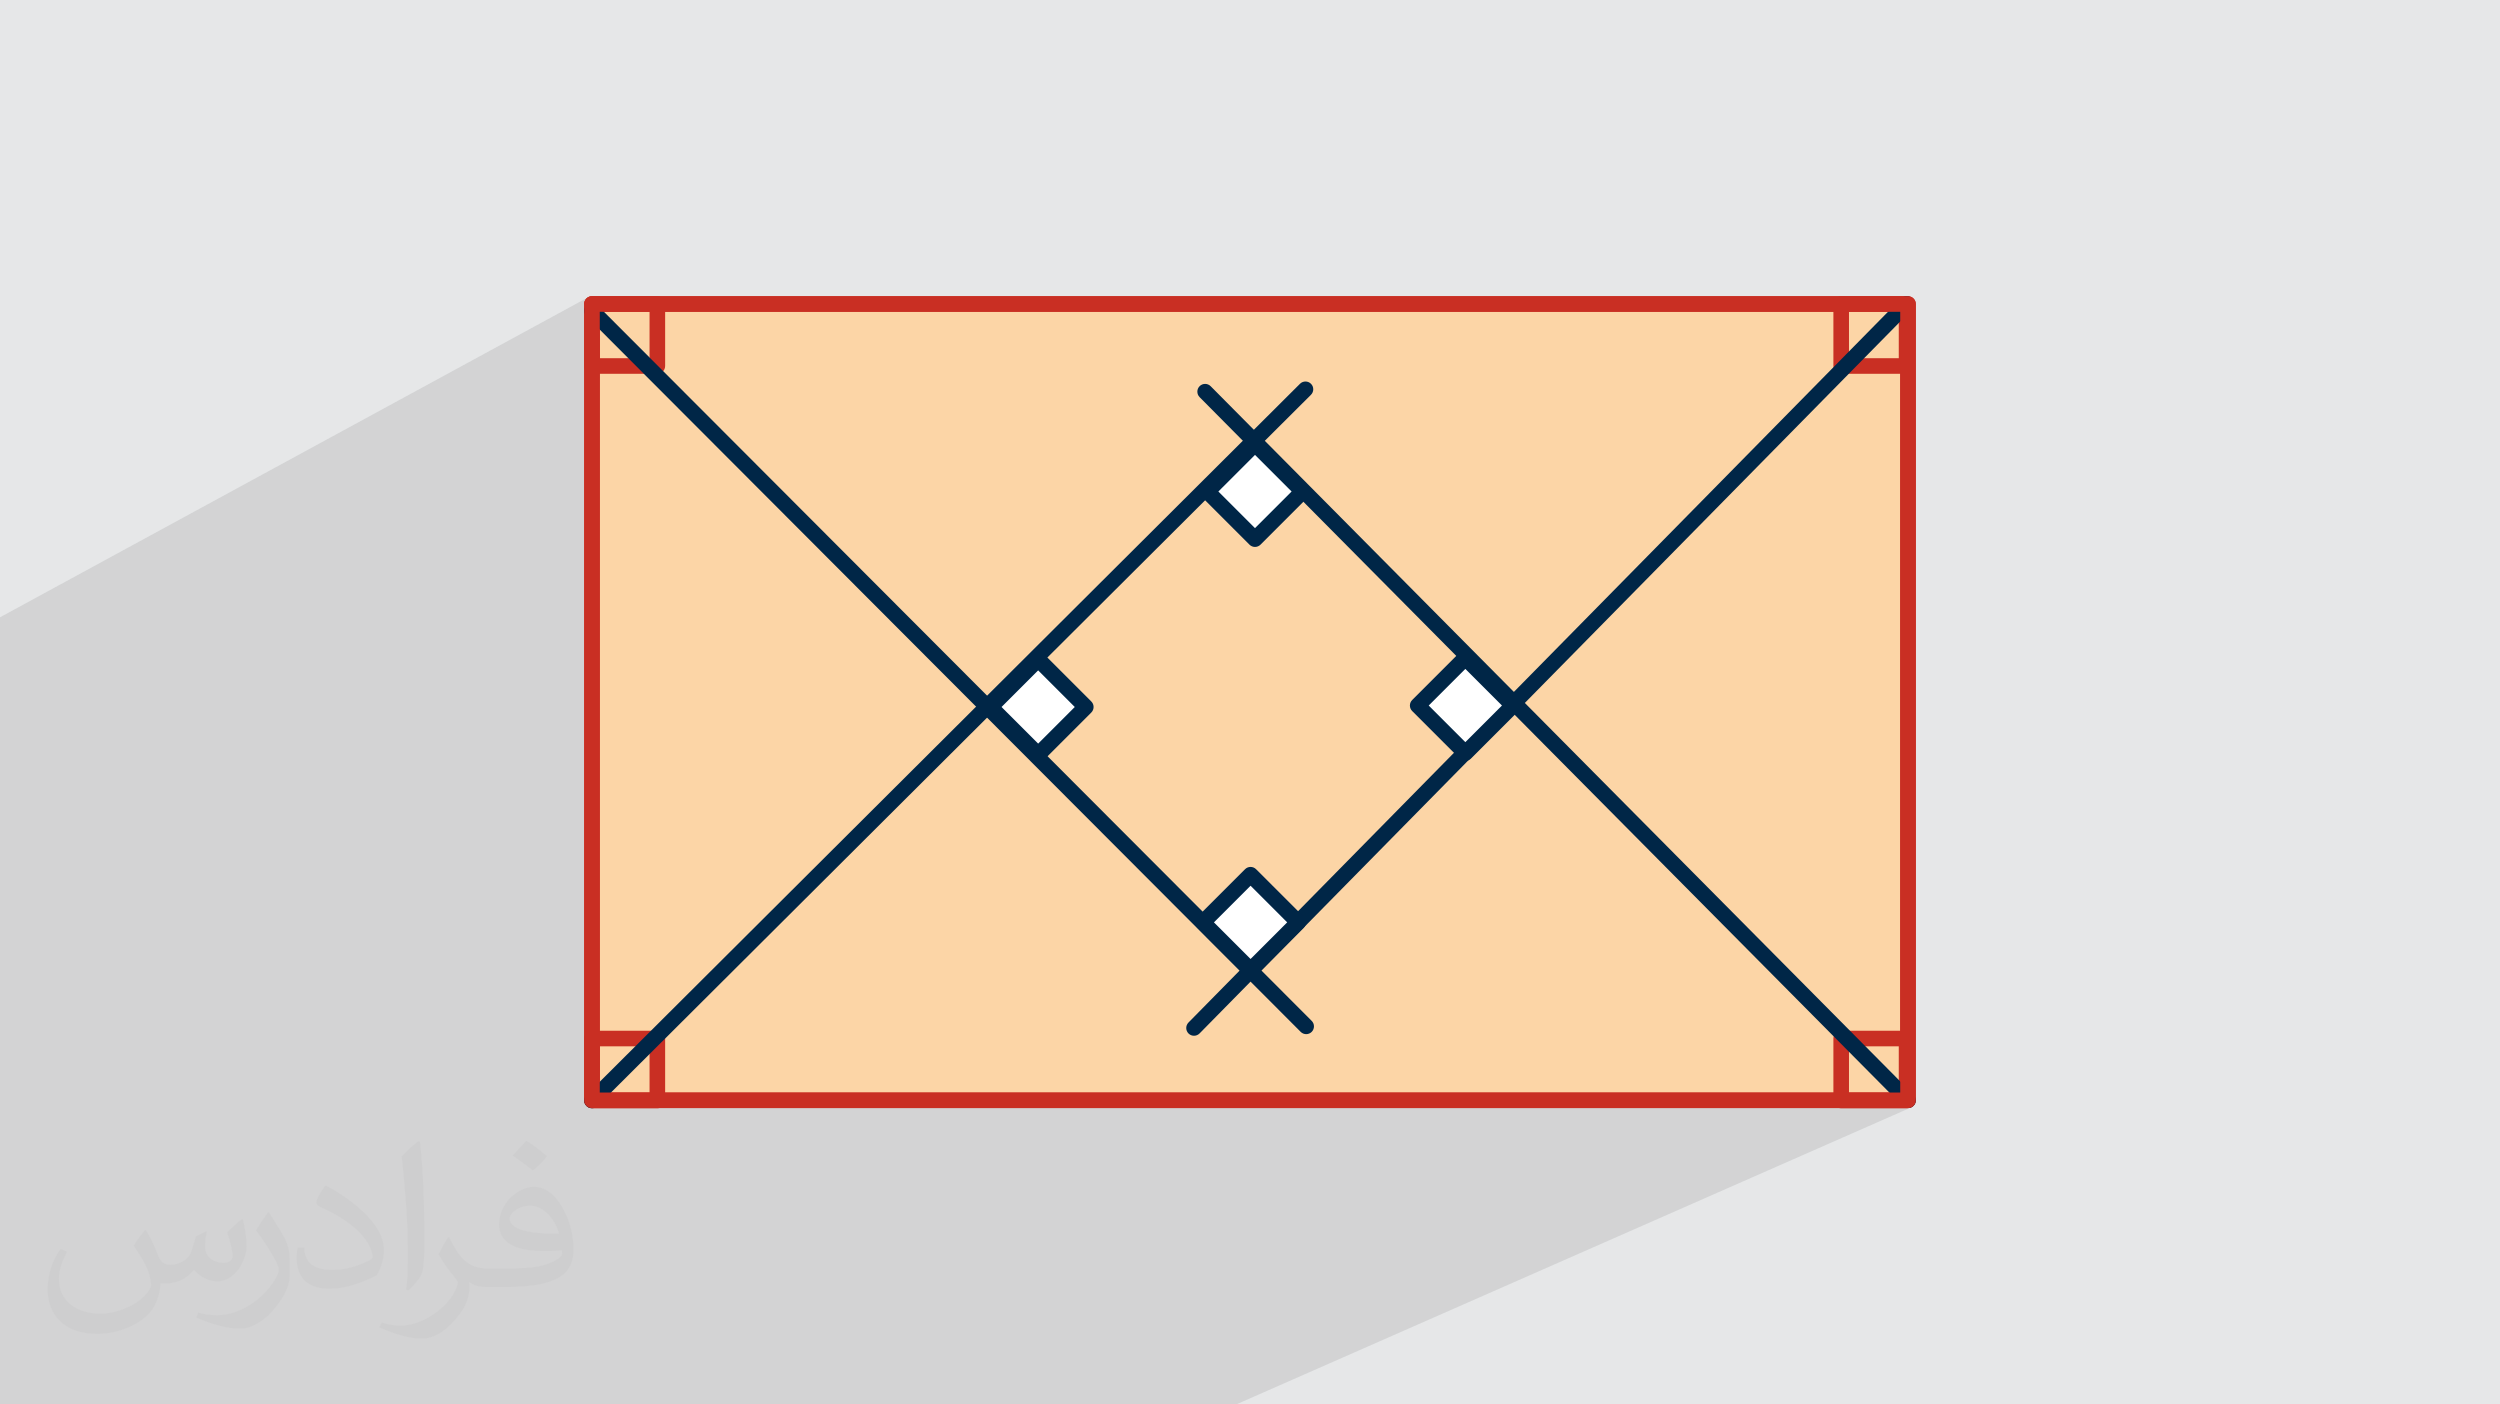
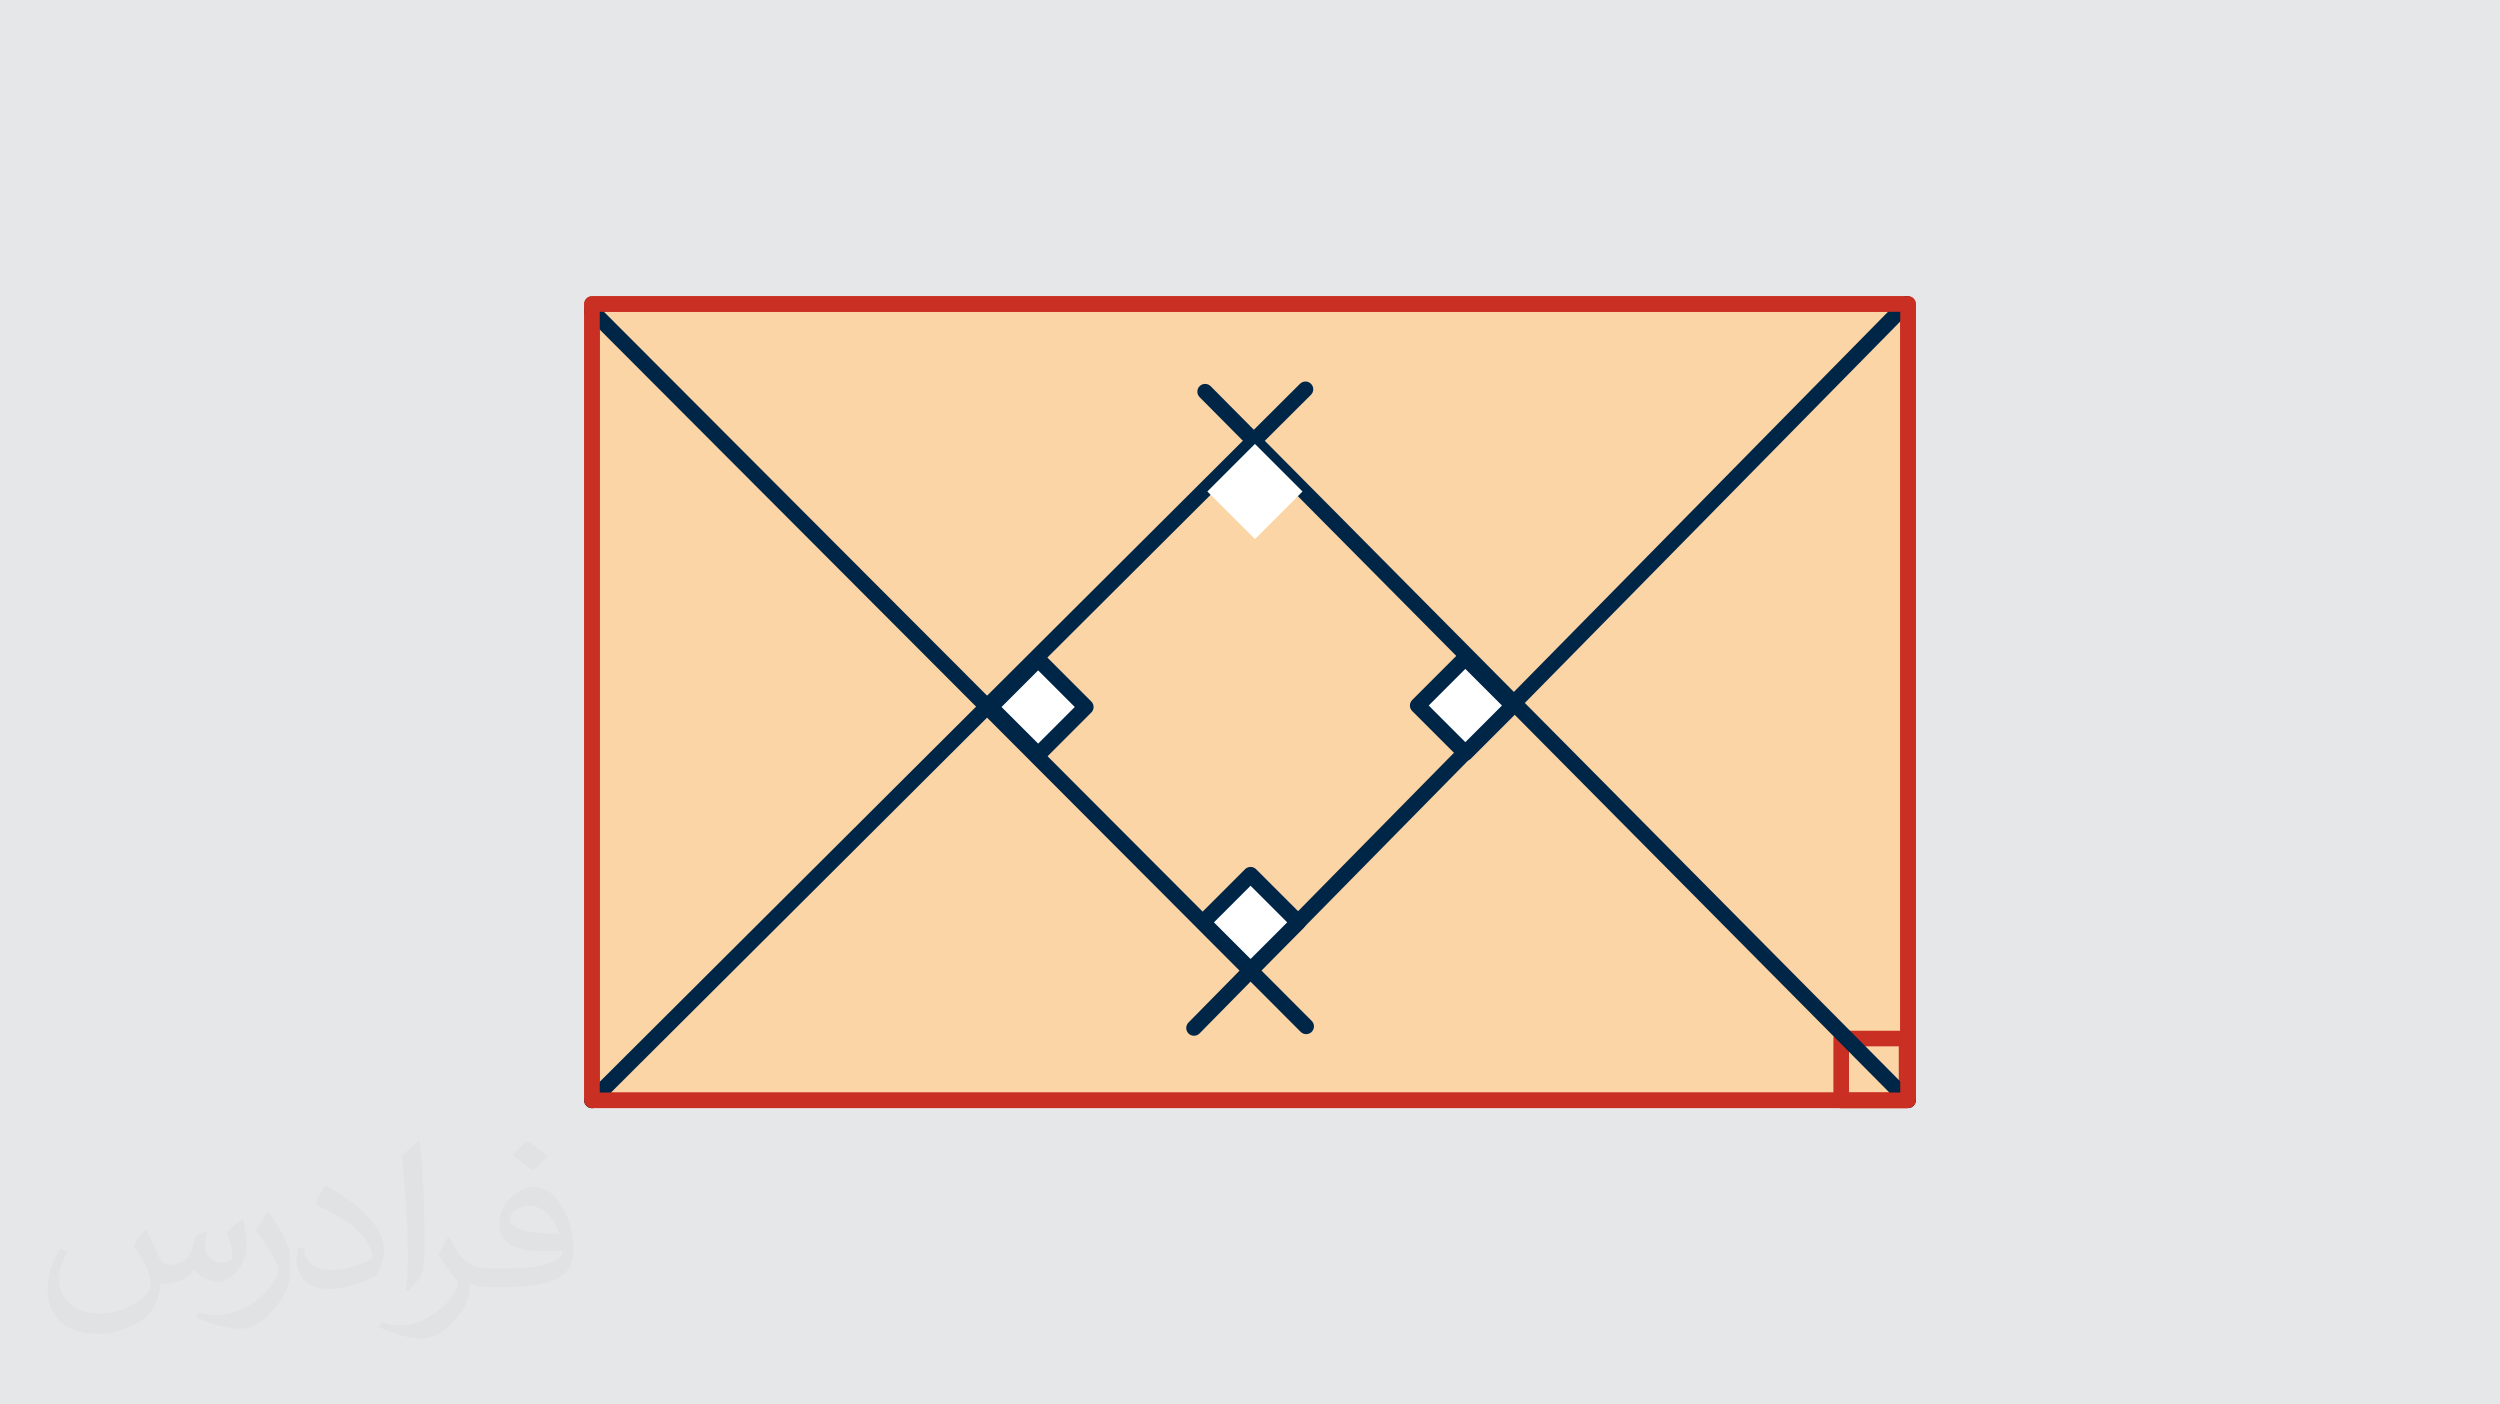
<svg xmlns="http://www.w3.org/2000/svg" xml:space="preserve" width="94.192mm" height="52.917mm" version="1.0" style="shape-rendering:geometricPrecision; text-rendering:geometricPrecision; image-rendering:optimizeQuality; fill-rule:evenodd; clip-rule:evenodd" viewBox="0 0 9404.92 5283.66">
  <defs>
    <style type="text/css">
   
    .fil3 {fill:#FCD5A6}
    .fil6 {fill:white}
    .fil4 {fill:#C92F23;fill-rule:nonzero}
    .fil5 {fill:#002647;fill-rule:nonzero}
    .fil2 {fill:#373435;fill-opacity:0.031}
    .fil1 {fill:#2B2A29;fill-opacity:0.102}
    .fil0 {fill:#E6E7E8}
   
  </style>
  </defs>
  <g id="Layer_x0020_1">
    <polygon class="fil0" points="-0,0 9404.92,0 9404.92,5283.66 -0,5283.66 " />
-     <polygon class="fil1" points="4649.68,5283.66 4646.2,5283.66 4644.03,5283.66 4640.3,5283.66 4605.39,5283.66 4580.51,5283.66 4489.23,5283.66 4485.51,5283.66 4405.65,5283.66 4314.48,5283.66 4111.95,5283.66 3934.97,5283.66 3817.51,5283.66 3777.41,5283.66 1917.91,5283.66 1874.81,5283.66 1532.09,5283.66 1489.75,5283.66 1406.22,5283.66 1294.98,5283.66 1252.45,5283.66 1230.63,5283.66 1148.44,5283.66 1043.56,5283.66 1005.1,5283.66 732.29,5283.66 651.46,5283.66 609.16,5283.66 529.02,5283.66 469.98,5283.66 466.5,5283.66 454.7,5283.66 451.29,5283.66 393.29,5283.66 315.08,5283.66 275.37,5283.66 197.81,5283.66 180.7,5283.66 162.46,5283.66 156.14,5283.66 12.13,5283.66 -0,5283.66 -0,5248.66 -0,5245.71 -0,5245.04 -0,5233.35 -0,5227.81 -0,5204.11 -0,5203.43 -0,5202.55 -0,5188.32 -0,5187.51 -0,5150.3 -0,5140.74 -0,5123.49 -0,5121.13 -0,5036.58 -0,4981.17 -0,4963.72 -0,4924.13 -0,4921.26 -0,4857.68 -0,4815.91 -0,4795.78 -0,4794.24 -0,4777.64 -0,4765.61 -0,4727.27 -0,4710.47 -0,4708.14 -0,4705.78 -0,4695.23 -0,4672.27 -0,4666.05 -0,4664.53 -0,4662.98 -0,4624.87 -0,4573.76 -0,4557.92 -0,4517.21 -0,4472.42 -0,4434.07 -0,4424.49 -0,4423.64 -0,4403.83 -0,4403.29 -0,4393.87 -0,4356.12 -0,4312.71 -0,4293.78 -0,4157.4 -0,4119.5 -0,4105.2 -0,4067.44 -0,4038.97 -0,4037.6 -0,3940.29 -0,3939 -0,3810.04 -0,3772.29 -0,3771 -0,2734.35 -0,2730.73 -0,2659.96 -0,2604.83 -0,2561.69 -0,2493.93 -0,2397.24 -0,2387.39 -0,2354 -0,2347.91 -0,2346.72 -0,2338.76 -0,2322.23 2210.6,1119.37 2206.26,1122.95 2202.69,1127.28 2199.98,1132.27 2198.27,1137.77 2197.67,1143.68 2197.67,1152.01 2210.97,1144.78 2206.38,1148.51 2202.62,1153.09 2199.93,1158.17 2199.85,1158.44 2227,1143.68 6860.78,1143.68 6915.08,1116.66 6910.1,1119.37 6905.77,1122.95 6902.18,1127.28 6899.47,1132.27 6897.77,1137.77 6897.17,1143.68 7106.69,1143.68 7161.19,1116.68 7156.13,1119.4 7151.57,1123.18 7131.39,1143.68 7177.91,1143.68 7177.91,1405.57 7178.33,1405.53 7183.83,1403.82 7177.91,1406.73 7177.91,4139.27 7149.25,4151.9 7157.18,4159.9 7161.76,4163.66 7166.84,4166.35 7172.25,4167.97 7177.83,4168.52 7179.42,4168.37 7183.83,4167 7181.07,4168.22 7183.42,4168 7188.85,4166.4 7188.49,4166.56 7189.33,4166.3 4649.92,5283.66 " />
    <path class="fil2" d="M548.54 4627.69c17.95,27.21 29.6,53.36 40.96,82.43 8.45,16.91 12.93,48.09 52.57,48.09 11.61,0 28.28,-3.42 43.06,-11.61 16.63,-8.73 29.32,-21.94 35.94,-42l15.85 -53.36 38.57 -19.02 2.64 2.64c-5.27,20.09 -6.59,39.36 -6.59,54.43 0,44.63 38.57,61.56 69.22,61.56 17.95,0 34.09,-8.73 34.09,-25.11 0,-21.13 -8.98,-57.06 -20.62,-89.29 17.95,-17.95 35.94,-35.94 56.53,-50.47l3.17 1.6c8.98,38.04 14,75.56 14,100.66 0,24.57 -10.83,51.79 -19.81,69.49 -18.49,34.87 -51.25,62.62 -90.87,62.62 -30.1,0 -63.65,-15.07 -86.66,-43.06l-1.32 0c-21.66,26.96 -55.22,51.25 -108.86,51.25l-16.63 0c-2.64,35.41 -10.29,60.49 -21.94,82.95 -31.95,62.34 -126.81,106.47 -216.1,106.47 -124.17,0 -186.51,-71.59 -186.51,-166.96 0,-58.91 19.27,-113.6 48.88,-152.42l24.29 10.04c-18.49,35.41 -30.91,68.68 -30.91,101.45 0,89.29 72.66,131.83 156.4,131.83 77.68,0 173.83,-49.41 191.28,-106.72 -6.59,-62.62 -30.1,-91.93 -66.04,-148.99 10.83,-19.02 24.83,-38.04 42.28,-58.38l3.17 0 0 0 0 0 -0.02 -0.09zm1432.13 -336.04c26.15,16.39 51.79,35.66 76.87,57.85 -14,19.81 -31.45,37.79 -53.11,53.64 -25.11,-20.34 -50.19,-37.79 -75.84,-56.27 17.42,-19.55 34.62,-38.29 52.04,-55.22l0 0 0 0 0 0 0 0 0 0 0.03 0zm13.47 244.11c-42.28,0 -76.87,27.75 -76.87,48.34 0,44.13 84.53,57.85 185.72,57.31 -12.68,-51.79 -57.06,-105.68 -108.86,-105.68l0.01 0.03zm-94.86 236.19c54.96,0 103.04,-1.6 139.74,-10.83 40.96,-10.29 75.56,-30.91 75.56,-45.17 0,-3.7 0,-8.19 -1.32,-11.89 -22.98,2.11 -49.41,2.11 -72.38,2.11 -74.49,0 -131.55,-16.91 -154.02,-58.66 -5.55,-11.61 -9.51,-24.57 -9.51,-39.36 0,-40.43 17.42,-79.79 48.09,-107 25.61,-22.45 53.89,-36.44 82.67,-36.44 52.04,0 93.51,41.75 122.57,107.54 15.85,35.94 26.68,77.4 26.68,129.72 0,34.87 -9.51,64.19 -31.17,85.85 -40.43,39.11 -114.92,53.89 -229.04,53.89l-51.79 0 0 0 -13.47 0c-28.28,0 -48.62,-5.02 -64.72,-17.42l-2.64 0c0.79,6.59 1.32,12.93 1.32,19.02 0,25.61 -8.45,58.38 -25.61,84.53 -50.72,75.3 -105.68,108.04 -153.24,108.04 -48.09,0 -107,-18.49 -160.11,-42.54l9.51 -18.49c17.17,7.13 40.96,11.89 73.7,11.89 85.85,0 198.66,-82.43 212.66,-163 -3.17,-6.59 -8.98,-15.32 -17.17,-24.57 -25.11,-29.85 -40.96,-54.68 -55.75,-80.83 12.68,-25.11 24.29,-45.17 35.13,-63.4l4.49 -0.53c36.72,74.77 69.99,117.55 144.23,117.55l11.61 0 0 0 53.89 0 0 0 0 0 0 0 0 0 0 0 0.09 0.01zm-371.98 79c6.34,-34.34 6.87,-72.91 6.87,-108.86l0 -53.36c0,-99.6 -12.68,-244.36 -22.98,-338.68 17.95,-19.27 43.06,-42 62.87,-57.31l5.81 1.6c13.47,118.62 16.63,256 16.63,383.06 0,33.3 -1.32,65.79 -4.49,89.55 -1.85,30.1 -19.27,52.83 -56.53,87.7l-8.19 -3.7zm-382.8 -157.19c1.85,46.77 24.83,83.49 105.15,83.49 49.93,0 92.19,-12.93 138.96,-35.13 8.45,-3.7 12.93,-8.73 12.93,-12.93 0,-29.32 -22.45,-68.15 -60.23,-103.55 -36.72,-33.3 -85.34,-62.62 -130.76,-82.18 -15.6,-6.59 -20.62,-13.47 -20.62,-20.09 0,-13.47 17.95,-41.75 32.77,-62.09l5.02 -0.53c52.04,27.21 110.17,67.64 153.24,112.53 39.11,41.47 63.4,83.49 63.4,129.19 0,33.81 -10.29,65.51 -26.96,95.11 -57.06,28.79 -117.83,50.72 -178.06,50.72 -73.17,0 -123.1,-34.34 -123.1,-114.92 0,-8.73 0,-22.19 3.17,-39.64l25.11 0 0 0 0 0 0 0 0 0 0 0 -0.02 0zm-132.37 -132.9l45.45 73.45c16.63,27.21 32.23,56.81 32.23,103.55l0 59.7c0,48.34 -30.91,100.13 -80.83,151.38 -39.11,34.62 -73.7,49.41 -105.68,49.41 -47.55,0 -101.98,-14.79 -164.85,-41.75l7.13 -18.49c19.81,5.27 42.79,9.77 71.06,9.77 90.36,-0.53 182.8,-66.57 225.08,-147.15 5.02,-9.26 6.87,-17.95 6.87,-24.04 0,-9.26 -5.02,-19.55 -8.98,-28.79 -22.98,-43.31 -48.62,-82.95 -76.87,-119.68 14.79,-23.25 29.6,-45.7 45.7,-67.9l3.7 0.53 0 0 0 0 0 0 0 0 0 0 -0.02 0.01z" />
    <g id="_2237692582416">
      <rect class="fil3" x="2227" y="1143.68" width="4950.91" height="2995.59" />
      <path class="fil4" d="M2227 1114.35l4950.91 0c16.2,0 29.33,13.14 29.33,29.33l0 2995.59c0,16.2 -13.13,29.34 -29.33,29.34l-4950.91 0c-16.2,0 -29.33,-13.14 -29.33,-29.34l0 -2995.59c0,-16.19 13.13,-29.33 29.33,-29.33zm4921.59 58.66l-4892.25 0 0 2936.93 4892.25 0 0 -2936.93z" />
-       <path class="fil4" d="M2227 1114.35l245.93 0c16.2,0 29.33,13.14 29.33,29.33l0 233.13c0,16.2 -13.13,29.33 -29.33,29.33l-245.93 0c-16.2,0 -29.33,-13.13 -29.33,-29.33l0 -233.13c0,-16.19 13.13,-29.33 29.33,-29.33zm216.59 58.66l-187.26 0 0 174.47 187.26 0 0 -174.47z" />
-       <path class="fil4" d="M2227 3877.53l245.93 0c16.2,0 29.33,13.14 29.33,29.33l0 233.13c0,16.2 -13.13,29.33 -29.33,29.33l-245.93 0c-16.2,0 -29.33,-13.13 -29.33,-29.33l0 -233.13c0,-16.19 13.13,-29.33 29.33,-29.33zm216.59 58.66l-187.26 0 0 174.46 187.26 0 0 -174.46z" />
-       <path class="fil4" d="M6926.49 1114.35l245.93 0c16.2,0 29.33,13.14 29.33,29.33l0 233.13c0,16.2 -13.13,29.33 -29.33,29.33l-245.93 0c-16.19,0 -29.33,-13.13 -29.33,-29.33l0 -233.13c0,-16.19 13.14,-29.33 29.33,-29.33zm216.6 58.66l-187.27 0 0 174.47 187.27 0 0 -174.47z" />
      <path class="fil4" d="M6926.49 3877.53l245.93 0c16.2,0 29.33,13.14 29.33,29.33l0 233.13c0,16.2 -13.13,29.33 -29.33,29.33l-245.93 0c-16.19,0 -29.33,-13.13 -29.33,-29.33l0 -233.13c0,-16.19 13.14,-29.33 29.33,-29.33zm216.6 58.66l-187.27 0 0 174.46 187.27 0 0 -174.46z" />
      <path class="fil5" d="M4890.57 1443.72c11.45,-11.38 29.96,-11.33 41.36,0.12 11.38,11.44 11.33,29.96 -0.12,41.35l-2684.18 2675.52c-11.45,11.39 -29.97,11.34 -41.36,-0.11 -11.39,-11.45 -11.34,-29.96 0.11,-41.36l2684.19 -2675.52z" />
      <path class="fil5" d="M4934.6 3840.58c11.38,11.44 11.33,29.96 -0.11,41.35 -11.45,11.39 -29.97,11.34 -41.36,-0.11l-2686.86 -2691.94c-11.39,-11.45 -11.34,-29.96 0.11,-41.36 11.45,-11.39 29.96,-11.34 41.36,0.11l2686.86 2691.95z" />
      <path class="fil5" d="M7198.64 4118.65c11.39,11.45 11.34,29.96 -0.11,41.36 -11.44,11.38 -29.96,11.33 -41.35,-0.11l-2644.28 -2665.86c-11.39,-11.45 -11.34,-29.96 0.11,-41.36 11.45,-11.38 29.96,-11.33 41.36,0.12l2644.27 2665.85z" />
      <path class="fil5" d="M4512.68 3887.77c-11.32,11.51 -29.84,11.67 -41.35,0.35 -11.51,-11.32 -11.67,-29.84 -0.35,-41.36l2680.59 -2723.59c11.32,-11.51 29.84,-11.67 41.36,-0.35 11.5,11.32 11.66,29.84 0.34,41.36l-2680.59 2723.59z" />
      <rect class="fil6" transform="matrix(0.392 -0.392 0.392 0.392 4541.98 1849.04)" width="456.68" height="456.68" />
-       <path class="fil5" d="M4521.25 1828.31l179.24 -179.24c11.45,-11.45 30.01,-11.45 41.47,0l179.23 179.24c11.45,11.44 11.45,30.01 0,41.46l-179.23 179.24c-11.45,11.45 -30.01,11.45 -41.47,0l-179.24 -179.24c-11.44,-11.44 -11.44,-30.01 0,-41.46zm199.97 -117.04l-137.76 137.77 137.76 137.77 137.77 -137.77 -137.77 -137.77z" />
      <rect class="fil6" transform="matrix(0.392 -0.392 0.392 0.392 4525.35 3469.88)" width="456.68" height="456.68" />
      <path class="fil5" d="M4504.62 3449.16l179.24 -179.24c11.45,-11.45 30.01,-11.45 41.47,0l179.23 179.24c11.45,11.44 11.45,30.01 0,41.46l-179.23 179.24c-11.45,11.45 -30.01,11.45 -41.47,0l-179.24 -179.24c-11.44,-11.44 -11.44,-30.01 0,-41.46zm199.97 -117.04l-137.77 137.77 137.77 137.77 137.77 -137.77 -137.77 -137.77z" />
      <rect class="fil6" transform="matrix(0.392 -0.392 0.392 0.392 3726.25 2659.7)" width="456.68" height="456.68" />
      <path class="fil5" d="M3705.52 2638.96l179.24 -179.23c11.45,-11.45 30.01,-11.45 41.47,0l179.23 179.23c11.45,11.45 11.45,30.02 0,41.47l-179.23 179.24c-11.45,11.45 -30.01,11.45 -41.47,0l-179.24 -179.24c-11.45,-11.44 -11.45,-30.01 0,-41.47zm199.97 -117.03l-137.77 137.77 137.77 137.77 137.77 -137.77 -137.77 -137.77z" />
      <rect class="fil6" transform="matrix(0.392 -0.392 0.392 0.392 5333.3 2654.16)" width="456.68" height="456.68" />
      <path class="fil5" d="M5312.58 2633.42l179.23 -179.23c11.45,-11.45 30.01,-11.45 41.47,0l179.24 179.23c11.45,11.45 11.45,30.01 0,41.47l-179.24 179.24c-11.45,11.45 -30.01,11.45 -41.47,0l-179.23 -179.24c-11.45,-11.45 -11.45,-30.01 0,-41.47zm199.97 -117.03l-137.77 137.77 137.77 137.77 137.77 -137.77 -137.77 -137.77z" />
      <path class="fil4" d="M2227 1114.35l4950.91 0c16.2,0 29.33,13.14 29.33,29.33l0 2995.59c0,16.2 -13.13,29.34 -29.33,29.34l-4950.91 0c-16.2,0 -29.33,-13.14 -29.33,-29.34l0 -2995.59c0,-16.19 13.13,-29.33 29.33,-29.33zm4921.59 58.66l-4892.25 0 0 2936.93 4892.25 0 0 -2936.93z" />
    </g>
  </g>
</svg>